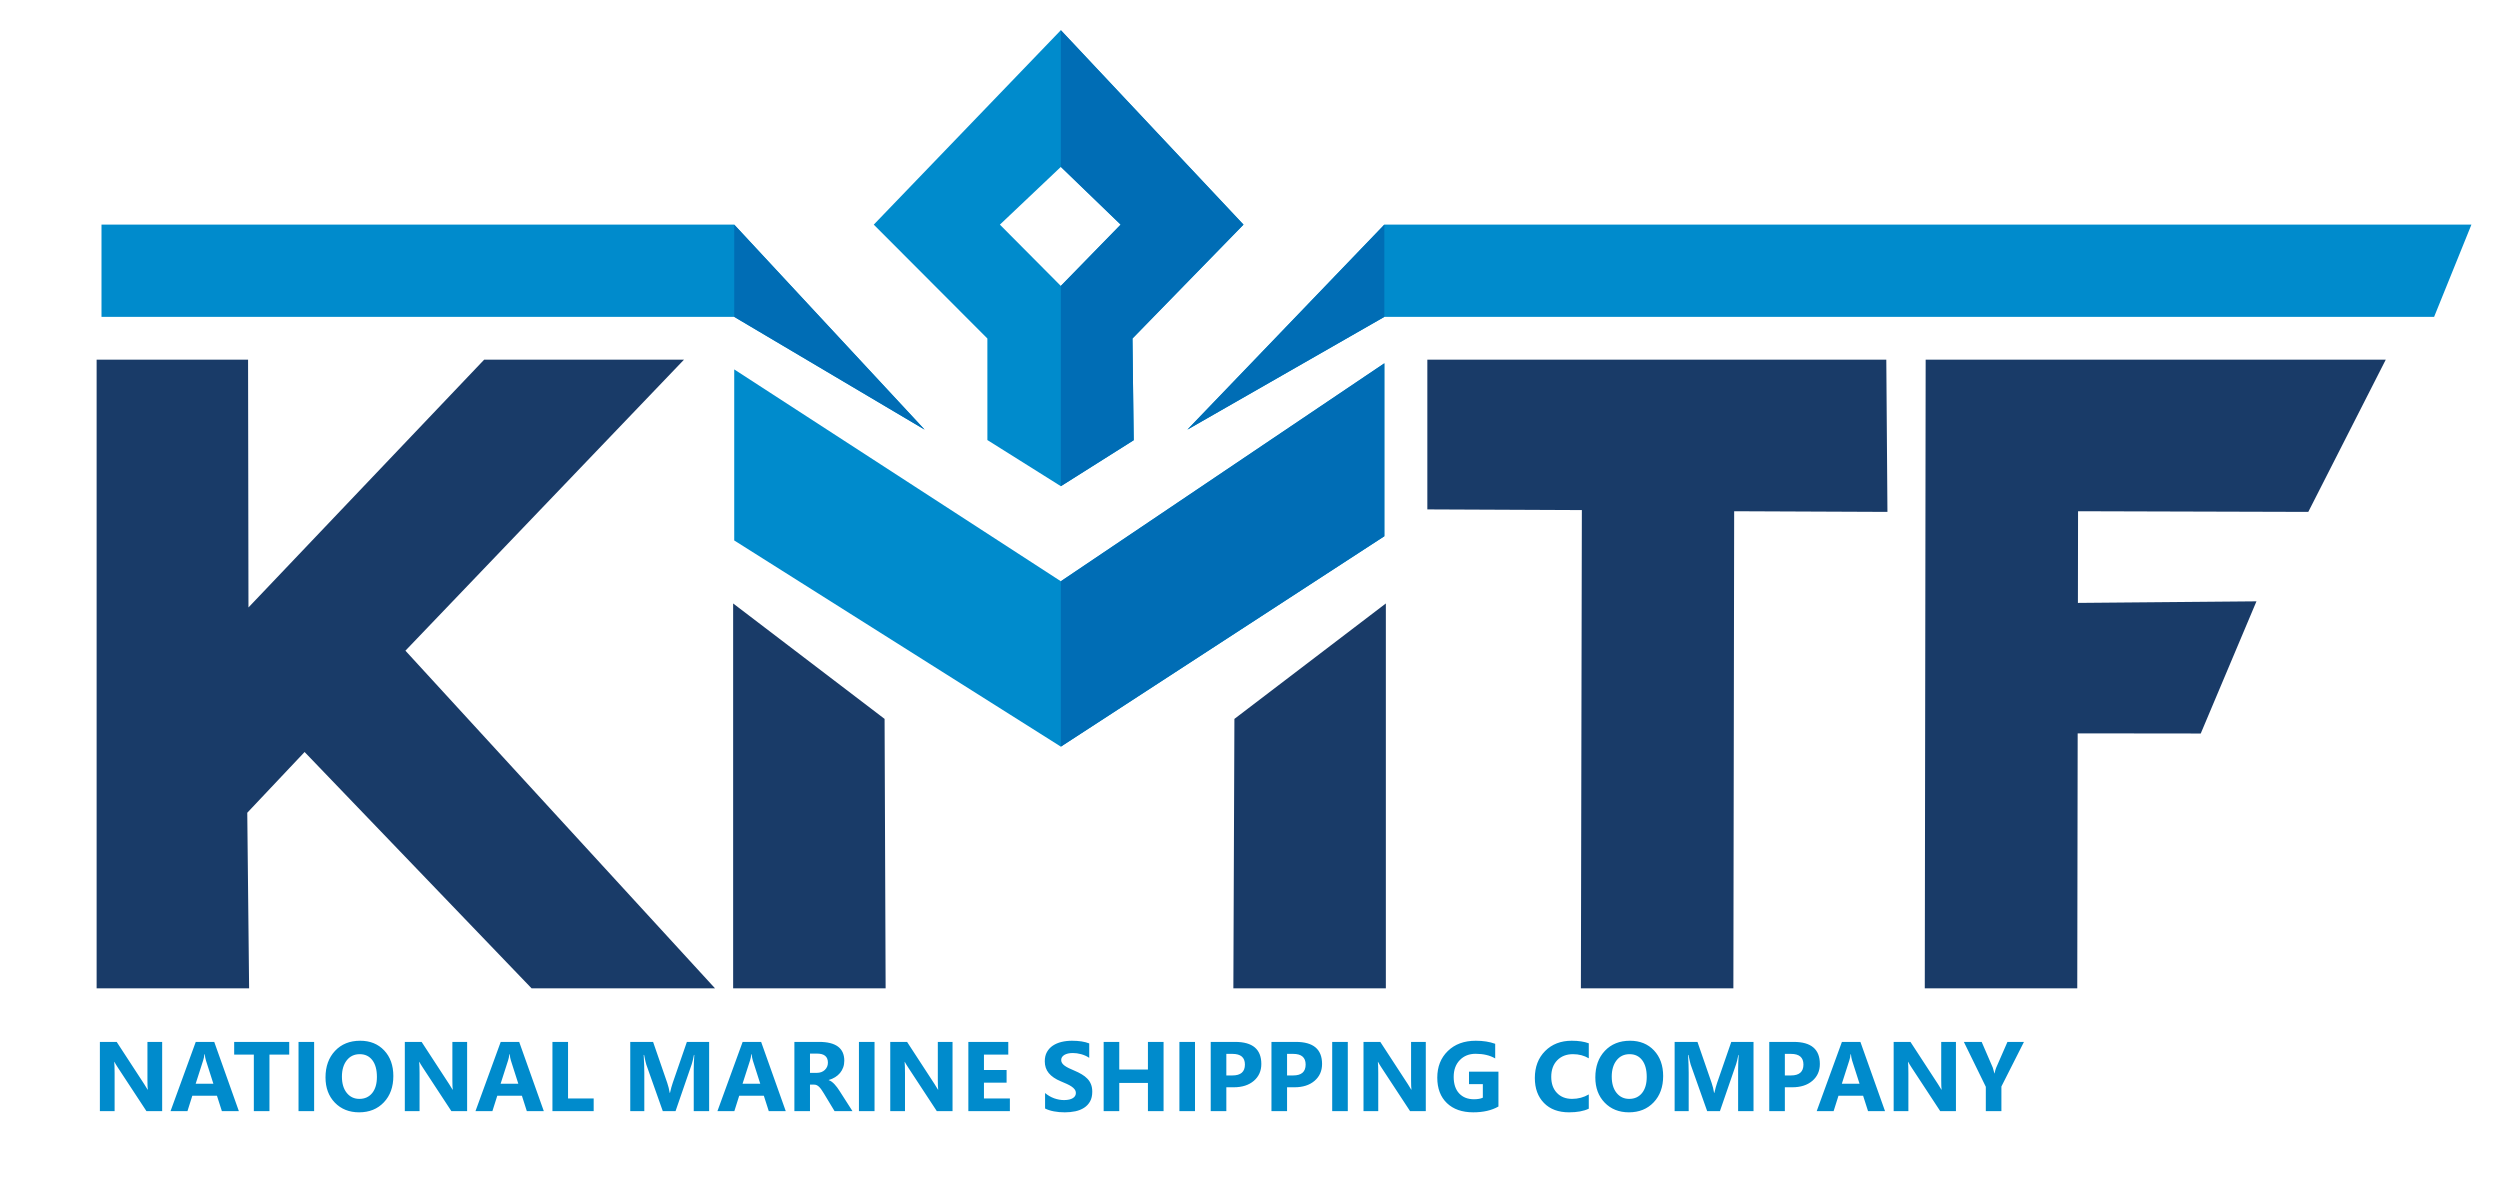
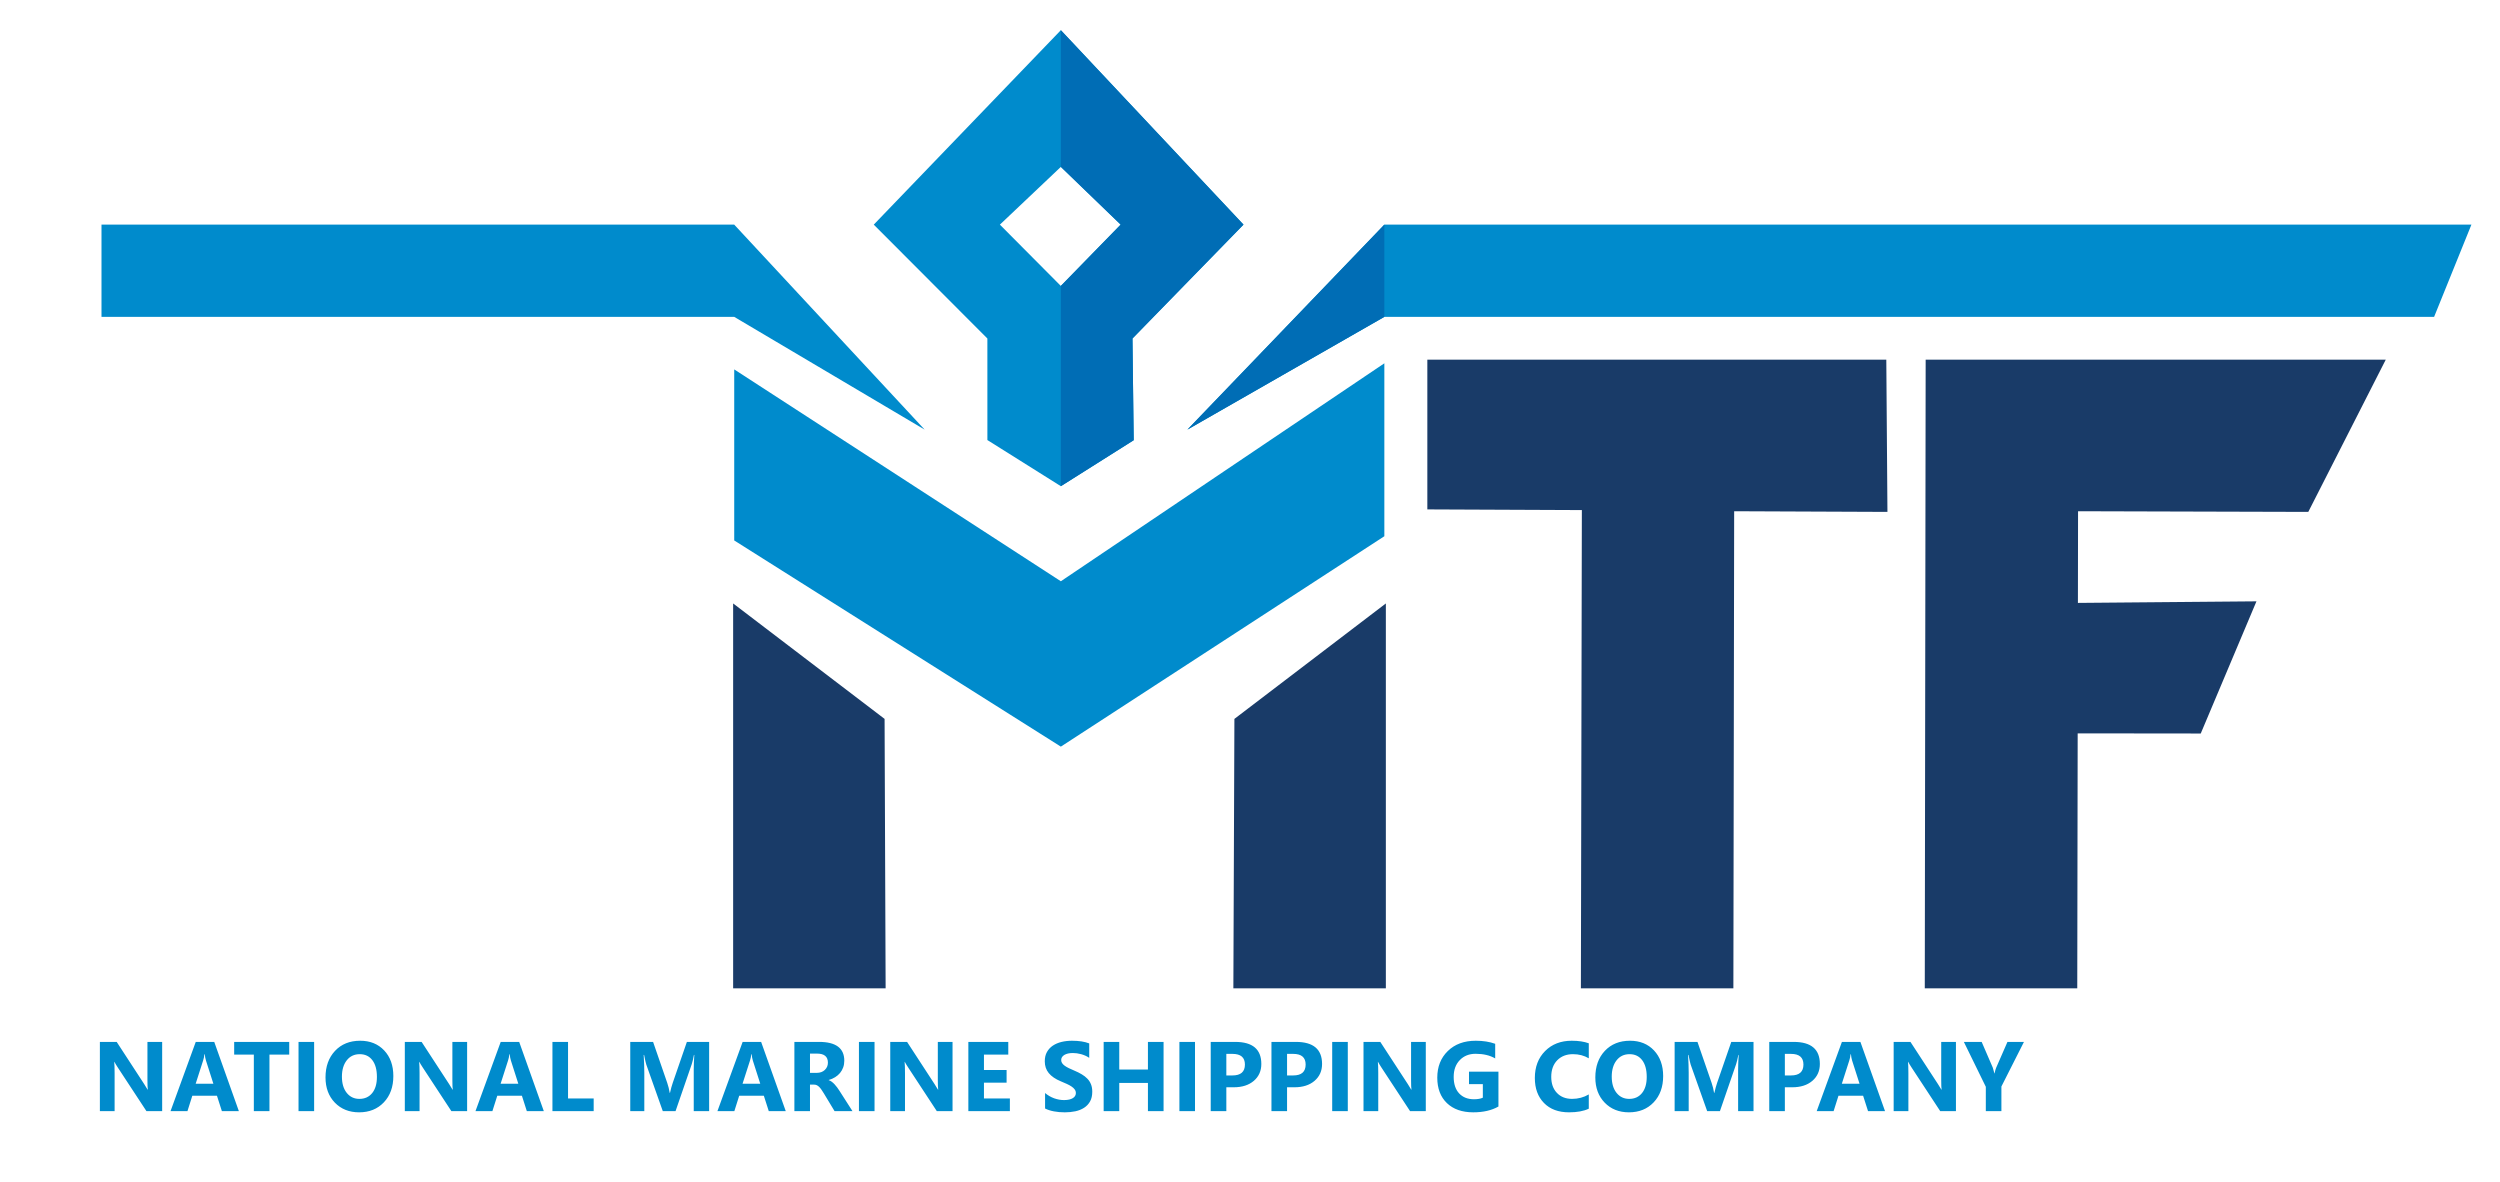
<svg xmlns="http://www.w3.org/2000/svg" xml:space="preserve" width="146px" height="69px" version="1.1" style="shape-rendering:geometricPrecision; text-rendering:geometricPrecision; image-rendering:optimizeQuality; fill-rule:evenodd; clip-rule:evenodd" viewBox="0 0 13924.3 6551.2">
  <defs>
    <style type="text/css">
   
    .fil0 {fill:none}
    .fil2 {fill:#006DB5}
    .fil1 {fill:#008BCC}
    .fil3 {fill:#193B68}
    .fil4 {fill:#008BCC;fill-rule:nonzero}
   
  </style>
  </defs>
  <g id="Слой_x0020_1">
    <rect class="fil0" width="13924.3" height="6551.2" />
    <path class="fil1" d="M13765.1 1236.4l-207.8 513.7 -5846.9 0 -1097 628.1 1097 -1141.8 6054.7 0zm-9675.7 806.3l0 952.7 1819.2 1148.4 1801.8 -1171.9 0 -963.2 -1801.8 1214 -1819.2 -1180zm777.2 -806.3l1042 -1083 1017.3 1083 -618.4 634.3 6.9 566.5 -405.8 256 -409.1 -256.9 -0.1 -565.6 -632.8 -634.3zm1042 -321.6l333.2 321.6 -333.2 341.5 -339.5 -341.5 339.5 -321.6zm-5343.3 321.6l0 513.7 3524.1 0 1060.7 628.1 -1060.7 -1141.8 -3524.1 0z" />
    <polygon class="fil2" points="7710.4,1750.1 6613.4,2378.2 7710.4,1236.4 " />
-     <polygon class="fil2" points="4089.4,1750.1 5149.7,2378.1 4089.4,1236.4 " />
    <path class="fil2" d="M5908.6 153.4l1017.3 1082.8 -618.4 634.3 6.9 566.5 -405.8 256.2 0 -2539.8zm0 761.2l333.2 321.6 -333.2 341.5 0 -663.1z" />
-     <polygon class="fil2" points="5908.6,4143.8 7710.4,2971.9 7710.4,2008.7 5908.6,3222.7 " />
-     <path class="fil3" d="M538.2 5490.1l849.3 0 -10.3 -978.1 319.3 -338.3 1264.4 1316.4 1021.7 0 -1724.5 -1880.7 1551.5 -1620.8 -1113 0 -1312.7 1380 -2.2 -1380 -843.5 0 0 3501.5zm11031.6 0l-849.3 0 4.9 -3501.5 2562.6 0 -431.5 847.8 -1282.3 -3.7 -0.8 510.6 994.5 -8.8 -310.4 736.2 -685.4 -0.8 -2.3 1420.2zm-1915.4 0l-849.3 0 5.4 -2663.8 -860.6 -3.8 0 -833.9 2556.3 0 6.3 847.8 -853.7 -3.7 -4.4 2657.4zm-1935.6 0l-849.3 0 5.8 -1500.8 843.5 -643 0 2143.8zm-3635.4 0l849.3 0 -5.8 -1500.8 -843.5 -643 0 2143.8z" />
+     <path class="fil3" d="M538.2 5490.1zm11031.6 0l-849.3 0 4.9 -3501.5 2562.6 0 -431.5 847.8 -1282.3 -3.7 -0.8 510.6 994.5 -8.8 -310.4 736.2 -685.4 -0.8 -2.3 1420.2zm-1915.4 0l-849.3 0 5.4 -2663.8 -860.6 -3.8 0 -833.9 2556.3 0 6.3 847.8 -853.7 -3.7 -4.4 2657.4zm-1935.6 0l-849.3 0 5.8 -1500.8 843.5 -643 0 2143.8zm-3635.4 0l849.3 0 -5.8 -1500.8 -843.5 -643 0 2143.8z" />
    <path class="fil4" d="M903.2 6173.9l-87.6 0 -159 -242.2c-9.3,-14.2 -15.8,-24.8 -19.3,-32l-1.1 0c1.4,13.6 2.1,34.5 2.1,62.3l0 211.9 -82 0 0 -385.5 93.6 0 153 234.7c7,10.6 13.4,21.1 19.4,31.5l1 0c-1.4,-8.9 -2.1,-26.7 -2.1,-53l0 -213.2 82 0 0 385.5zm427.2 0l-94.6 0 -27.5 -85.8 -137.1 0 -27.1 85.8 -94.2 0 140.4 -385.5 103 0 137.1 385.5zm-141.9 -152.4l-41.4 -129.6c-3.1,-9.7 -5.2,-21.2 -6.6,-34.6l-2.1 0c-0.9,11.2 -3.1,22.4 -6.7,33.5l-41.9 130.7 98.7 0zm422.4 -162.4l-110.1 0 0 314.8 -87 0 0 -314.8 -109.5 0 0 -70.7 306.6 0 0 70.7zm138.7 314.8l-86.9 0 0 -385.5 86.9 0 0 385.5zm250.6 6.7c-55.3,0 -100.3,-18 -135.1,-53.8 -34.7,-36 -52.1,-82.8 -52.1,-140.5 0,-61 17.7,-110.2 53,-147.9 35.3,-37.6 82,-56.5 140.3,-56.5 55,0 99.6,18.1 133.5,54 34,36.1 51,83.7 51,142.6 0,60.5 -17.7,109.5 -52.9,146.5 -35.1,37.1 -81.1,55.6 -137.7,55.6zm3.7 -323.9c-30.4,0 -54.7,11.4 -72.6,34.3 -17.9,22.9 -26.9,53.1 -26.9,90.7 0,38.2 9,68.4 26.9,90.7 17.9,22.2 41.4,33.3 70.4,33.3 30,0 53.7,-10.8 71.3,-32.4 17.5,-21.7 26.3,-51.6 26.3,-90 0,-40 -8.5,-71.1 -25.5,-93.3 -17,-22.2 -40.4,-33.3 -69.9,-33.3zm597.8 317.2l-87.7 0 -158.9 -242.2c-9.3,-14.2 -15.8,-24.8 -19.4,-32l-1 0c1.3,13.6 2.1,34.5 2.1,62.3l0 211.9 -82.1 0 0 -385.5 93.6 0 153 234.7c7,10.6 13.4,21.1 19.4,31.5l1.1 0c-1.5,-8.9 -2.2,-26.7 -2.2,-53l0 -213.2 82.1 0 0 385.5zm427.1 0l-94.6 0 -27.4 -85.8 -137.1 0 -27.2 85.8 -94.2 0 140.5 -385.5 102.9 0 137.1 385.5zm-141.9 -152.4l-41.4 -129.6c-3.1,-9.7 -5.2,-21.2 -6.5,-34.6l-2.2 0c-0.9,11.2 -3.1,22.4 -6.7,33.5l-41.9 130.7 98.7 0zm419.7 152.4l-229.7 0 0 -385.5 86.9 0 0 315 142.8 0 0 70.5zm643.1 0l-85.8 0 0 -230.7c0,-24.8 1.1,-52.4 3.2,-82.4l-2.1 0c-4.5,23.6 -8.5,40.6 -12.1,51.1l-90.3 262 -71.1 0 -91.9 -259.4c-2.5,-6.9 -6.5,-24.9 -12.1,-53.7l-2.4 0c2.3,37.9 3.5,71.2 3.5,100l0 213.1 -78.3 0 0 -385.5 127.2 0 78.9 228.5c6.2,18.3 10.7,36.6 13.6,55.2l1.7 0c4.7,-21.4 9.9,-39.9 15.3,-55.7l78.7 -228 124 0 0 385.5zm426.7 0l-94.6 0 -27.5 -85.8 -137.1 0 -27.1 85.8 -94.2 0 140.4 -385.5 103 0 137.1 385.5zm-142 -152.4l-41.4 -129.6c-3,-9.7 -5.2,-21.2 -6.5,-34.6l-2.1 0c-1,11.2 -3.1,22.4 -6.7,33.5l-42 130.7 98.7 0zm513.6 152.4l-99.8 0 -59.9 -99.2c-4.5,-7.5 -8.8,-14.2 -13,-20.1 -4,-5.9 -8.2,-10.9 -12.4,-15.2 -4.3,-4.2 -8.6,-7.4 -13.2,-9.7 -4.6,-2.2 -9.6,-3.3 -14.9,-3.3l-23.4 0 0 147.5 -86.9 0 0 -385.5 137.6 0c93.7,0 140.4,35 140.4,104.8 0,13.5 -2.1,25.9 -6.2,37.3 -4.1,11.4 -9.9,21.6 -17.4,30.8 -7.5,9.1 -16.7,17 -27.3,23.6 -10.7,6.7 -22.5,11.8 -35.7,15.6l0 1.1c5.8,1.8 11.3,4.7 16.7,8.7 5.5,4.1 10.6,8.8 15.6,14.1 5.1,5.5 9.9,11.3 14.4,17.4 4.6,6.2 8.8,12.2 12.5,18.2l72.9 113.9zm-236.6 -320.4l0 107.3 37.6 0c18.7,0 33.6,-5.5 44.9,-16.2 11.5,-10.9 17.3,-24.5 17.3,-40.6 0,-33.7 -20.2,-50.5 -60.6,-50.5l-39.2 0zm359.5 320.4l-86.9 0 0 -385.5 86.9 0 0 385.5zm434.4 0l-87.6 0 -158.9 -242.2c-9.3,-14.2 -15.8,-24.8 -19.4,-32l-1 0c1.4,13.6 2.1,34.5 2.1,62.3l0 211.9 -82.1 0 0 -385.5 93.7 0 152.9 234.7c7,10.6 13.4,21.1 19.4,31.5l1.1 0c-1.4,-8.9 -2.2,-26.7 -2.2,-53l0 -213.2 82 0 0 385.5zm319.4 0l-231.3 0 0 -385.5 222.4 0 0 70.7 -135.5 0 0 85.8 126.1 0 0 70.4 -126.1 0 0 88.1 144.4 0 0 70.5zm196 -14.7l0 -86.1c15.5,13.1 32.6,22.9 50.8,29.5 18.2,6.5 36.7,9.8 55.3,9.8 11,0 20.6,-1.1 28.7,-3 8.1,-2 14.9,-4.6 20.4,-8.2 5.6,-3.5 9.6,-7.6 12.2,-12.3 2.8,-4.8 4.1,-9.9 4.1,-15.5 0,-7.6 -2.1,-14.2 -6.4,-20.1 -4.3,-6 -10.3,-11.5 -17.7,-16.5 -7.4,-5 -16.2,-9.9 -26.5,-14.5 -10.2,-4.6 -21.2,-9.4 -33,-14.3 -30.1,-12.5 -52.6,-27.8 -67.4,-46 -14.8,-18 -22.1,-39.8 -22.1,-65.5 0,-20.1 3.9,-37.3 12,-51.7 8.1,-14.6 19.1,-26.4 32.9,-35.7 14,-9.3 30.1,-16.2 48.3,-20.6 18.3,-4.4 37.6,-6.6 58.1,-6.6 20.1,0 37.9,1.3 53.4,3.7 15.5,2.4 29.8,6.1 42.9,11.2l0 80.3c-6.5,-4.4 -13.5,-8.4 -21.1,-11.8 -7.6,-3.4 -15.5,-6.2 -23.6,-8.5 -8,-2.2 -16.1,-3.8 -24.1,-5 -7.9,-1 -15.5,-1.5 -22.6,-1.5 -9.9,0 -18.8,0.9 -26.9,2.7 -8.1,2 -14.9,4.6 -20.5,8 -5.5,3.4 -9.8,7.4 -12.9,12.2 -3,4.8 -4.5,10.1 -4.5,16 0,6.5 1.7,12.2 5.1,17.3 3.3,5.2 8.2,10 14.5,14.6 6.2,4.5 13.9,9 22.9,13.4 8.9,4.4 19.1,9 30.4,13.6 15.4,6.4 29.1,13.3 41.4,20.6 12.3,7.2 22.9,15.5 31.6,24.6 8.9,9.1 15.5,19.6 20.2,31.4 4.7,11.6 7,25.3 7,40.9 0,21.5 -4,39.5 -12.2,54.2 -8.2,14.6 -19.2,26.4 -33.3,35.4 -13.9,9.1 -30.2,15.6 -48.7,19.6 -18.6,3.9 -38.2,5.8 -58.8,5.8 -21.1,0 -41.2,-1.7 -60.3,-5.3 -19.1,-3.5 -35.7,-9 -49.6,-16.1zm660 14.7l-87.1 0 0 -157 -159.7 0 0 157 -86.9 0 0 -385.5 86.9 0 0 153.8 159.7 0 0 -153.8 87.1 0 0 385.5zm175.1 0l-86.9 0 0 -385.5 86.9 0 0 385.5zm174.5 -132.8l0 132.8 -87 0 0 -385.5 136.1 0c97.3,0 145.8,41 145.8,122.9 0,38.7 -13.9,70 -41.8,94 -28,23.8 -65.2,35.8 -111.8,35.8l-41.3 0zm0 -186l0 120.1 34.1 0c46.2,0 69.4,-20.2 69.4,-60.7 0,-39.6 -23.2,-59.4 -69.4,-59.4l-34.1 0zm338.2 186l0 132.8 -86.9 0 0 -385.5 136.1 0c97.2,0 145.8,41 145.8,122.9 0,38.7 -14,70 -41.9,94 -27.9,23.8 -65.1,35.8 -111.7,35.8l-41.4 0zm0 -186l0 120.1 34.2 0c46.2,0 69.3,-20.2 69.3,-60.7 0,-39.6 -23.1,-59.4 -69.3,-59.4l-34.2 0zm338.3 318.8l-86.9 0 0 -385.5 86.9 0 0 385.5zm434.4 0l-87.6 0 -159 -242.2c-9.2,-14.2 -15.7,-24.8 -19.3,-32l-1 0c1.4,13.6 2.1,34.5 2.1,62.3l0 211.9 -82.1 0 0 -385.5 93.6 0 153 234.7c7,10.6 13.4,21.1 19.4,31.5l1.1 0c-1.5,-8.9 -2.2,-26.7 -2.2,-53l0 -213.2 82 0 0 385.5zm404.7 -25.7c-37.7,21.6 -84.4,32.4 -140.4,32.4 -62,0 -110.9,-17.1 -146.7,-51.4 -35.7,-34.3 -53.6,-81.6 -53.6,-141.8 0,-60.6 19.5,-110 58.6,-148.1 39.1,-38.3 91.1,-57.4 156,-57.4 40.8,0 76.9,5.7 108,17l0 81.5c-29.7,-17.3 -66.1,-25.8 -109.1,-25.8 -36.1,0 -65.4,11.7 -88,35.1 -22.8,23.4 -34.1,54.5 -34.1,93.6 0,39.6 10.2,70.2 30.5,92 20.4,21.7 47.8,32.5 82.4,32.5 20.8,0 37.4,-2.9 49.5,-8.8l0 -75.3 -77.1 0 0 -69.5 164 0 0 194zm503.2 12.1c-28,13.6 -64.8,20.3 -110.1,20.3 -59.2,0 -105.7,-17.3 -139.6,-52.1 -34,-34.8 -50.8,-81.1 -50.8,-139 0,-61.7 19,-111.7 57.1,-150.1 38.1,-38.3 87.5,-57.5 148.3,-57.5 37.6,0 69.3,4.8 95.1,14.3l0 83.6c-25.8,-15.4 -55.1,-23.1 -88.1,-23.1 -36.2,0 -65.5,11.4 -87.7,34.1 -22.2,22.8 -33.3,53.6 -33.3,92.5 0,37.3 10.5,67.1 31.5,89.1 20.9,22.2 49.2,33.3 84.7,33.3 33.8,0 64.9,-8.3 92.9,-24.8l0 79.4zm223.6 20.3c-55.3,0 -100.3,-18 -135,-53.8 -34.9,-36 -52.2,-82.8 -52.2,-140.5 0,-61 17.6,-110.2 52.9,-147.9 35.4,-37.6 82.1,-56.5 140.4,-56.5 55,0 99.6,18.1 133.5,54 33.9,36.1 51,83.7 51,142.6 0,60.5 -17.7,109.5 -52.9,146.5 -35.1,37.1 -81.1,55.6 -137.7,55.6zm3.7 -323.9c-30.5,0 -54.7,11.4 -72.6,34.3 -17.9,22.9 -26.9,53.1 -26.9,90.7 0,38.2 9,68.4 26.9,90.7 17.9,22.2 41.4,33.3 70.4,33.3 30,0 53.7,-10.8 71.3,-32.4 17.5,-21.7 26.3,-51.6 26.3,-90 0,-40 -8.5,-71.1 -25.5,-93.3 -17,-22.2 -40.3,-33.3 -69.9,-33.3zm690.2 317.2l-85.8 0 0 -230.7c0,-24.8 1.2,-52.4 3.2,-82.4l-2 0c-4.6,23.6 -8.6,40.6 -12.2,51.1l-90.3 262 -71.1 0 -91.9 -259.4c-2.4,-6.9 -6.5,-24.9 -12.1,-53.7l-2.4 0c2.3,37.9 3.5,71.2 3.5,100l0 213.1 -78.3 0 0 -385.5 127.2 0 78.9 228.5c6.2,18.3 10.8,36.6 13.6,55.2l1.7 0c4.7,-21.4 9.9,-39.9 15.3,-55.7l78.8 -228 123.9 0 0 385.5zm174.5 -132.8l0 132.8 -86.9 0 0 -385.5 136.1 0c97.2,0 145.7,41 145.7,122.9 0,38.7 -13.9,70 -41.8,94 -27.9,23.8 -65.1,35.8 -111.7,35.8l-41.4 0zm0 -186l0 120.1 34.1 0c46.3,0 69.4,-20.2 69.4,-60.7 0,-39.6 -23.1,-59.4 -69.4,-59.4l-34.1 0zm557.9 318.8l-94.6 0 -27.5 -85.8 -137.1 0 -27.1 85.8 -94.2 0 140.4 -385.5 103 0 137.1 385.5zm-141.9 -152.4l-41.5 -129.6c-3,-9.7 -5.2,-21.2 -6.5,-34.6l-2.1 0c-0.9,11.2 -3.1,22.4 -6.7,33.5l-41.9 130.7 98.7 0zm536.9 152.4l-87.6 0 -159 -242.2c-9.3,-14.2 -15.7,-24.8 -19.3,-32l-1.1 0c1.4,13.6 2.1,34.5 2.1,62.3l0 211.9 -82 0 0 -385.5 93.6 0 153 234.7c7,10.6 13.4,21.1 19.4,31.5l1 0c-1.4,-8.9 -2.1,-26.7 -2.1,-53l0 -213.2 82 0 0 385.5zm378.8 -385.5l-125.6 248.4 0 137.1 -86.8 0 0 -135.5 -122.3 -250 99.2 0 62.1 143.8c1.1,2.7 4.1,13.2 8.8,31.5l1.1 0c2.4,-12.9 5.2,-23 8.3,-30.4l63.3 -144.9 91.9 0z" />
  </g>
</svg>